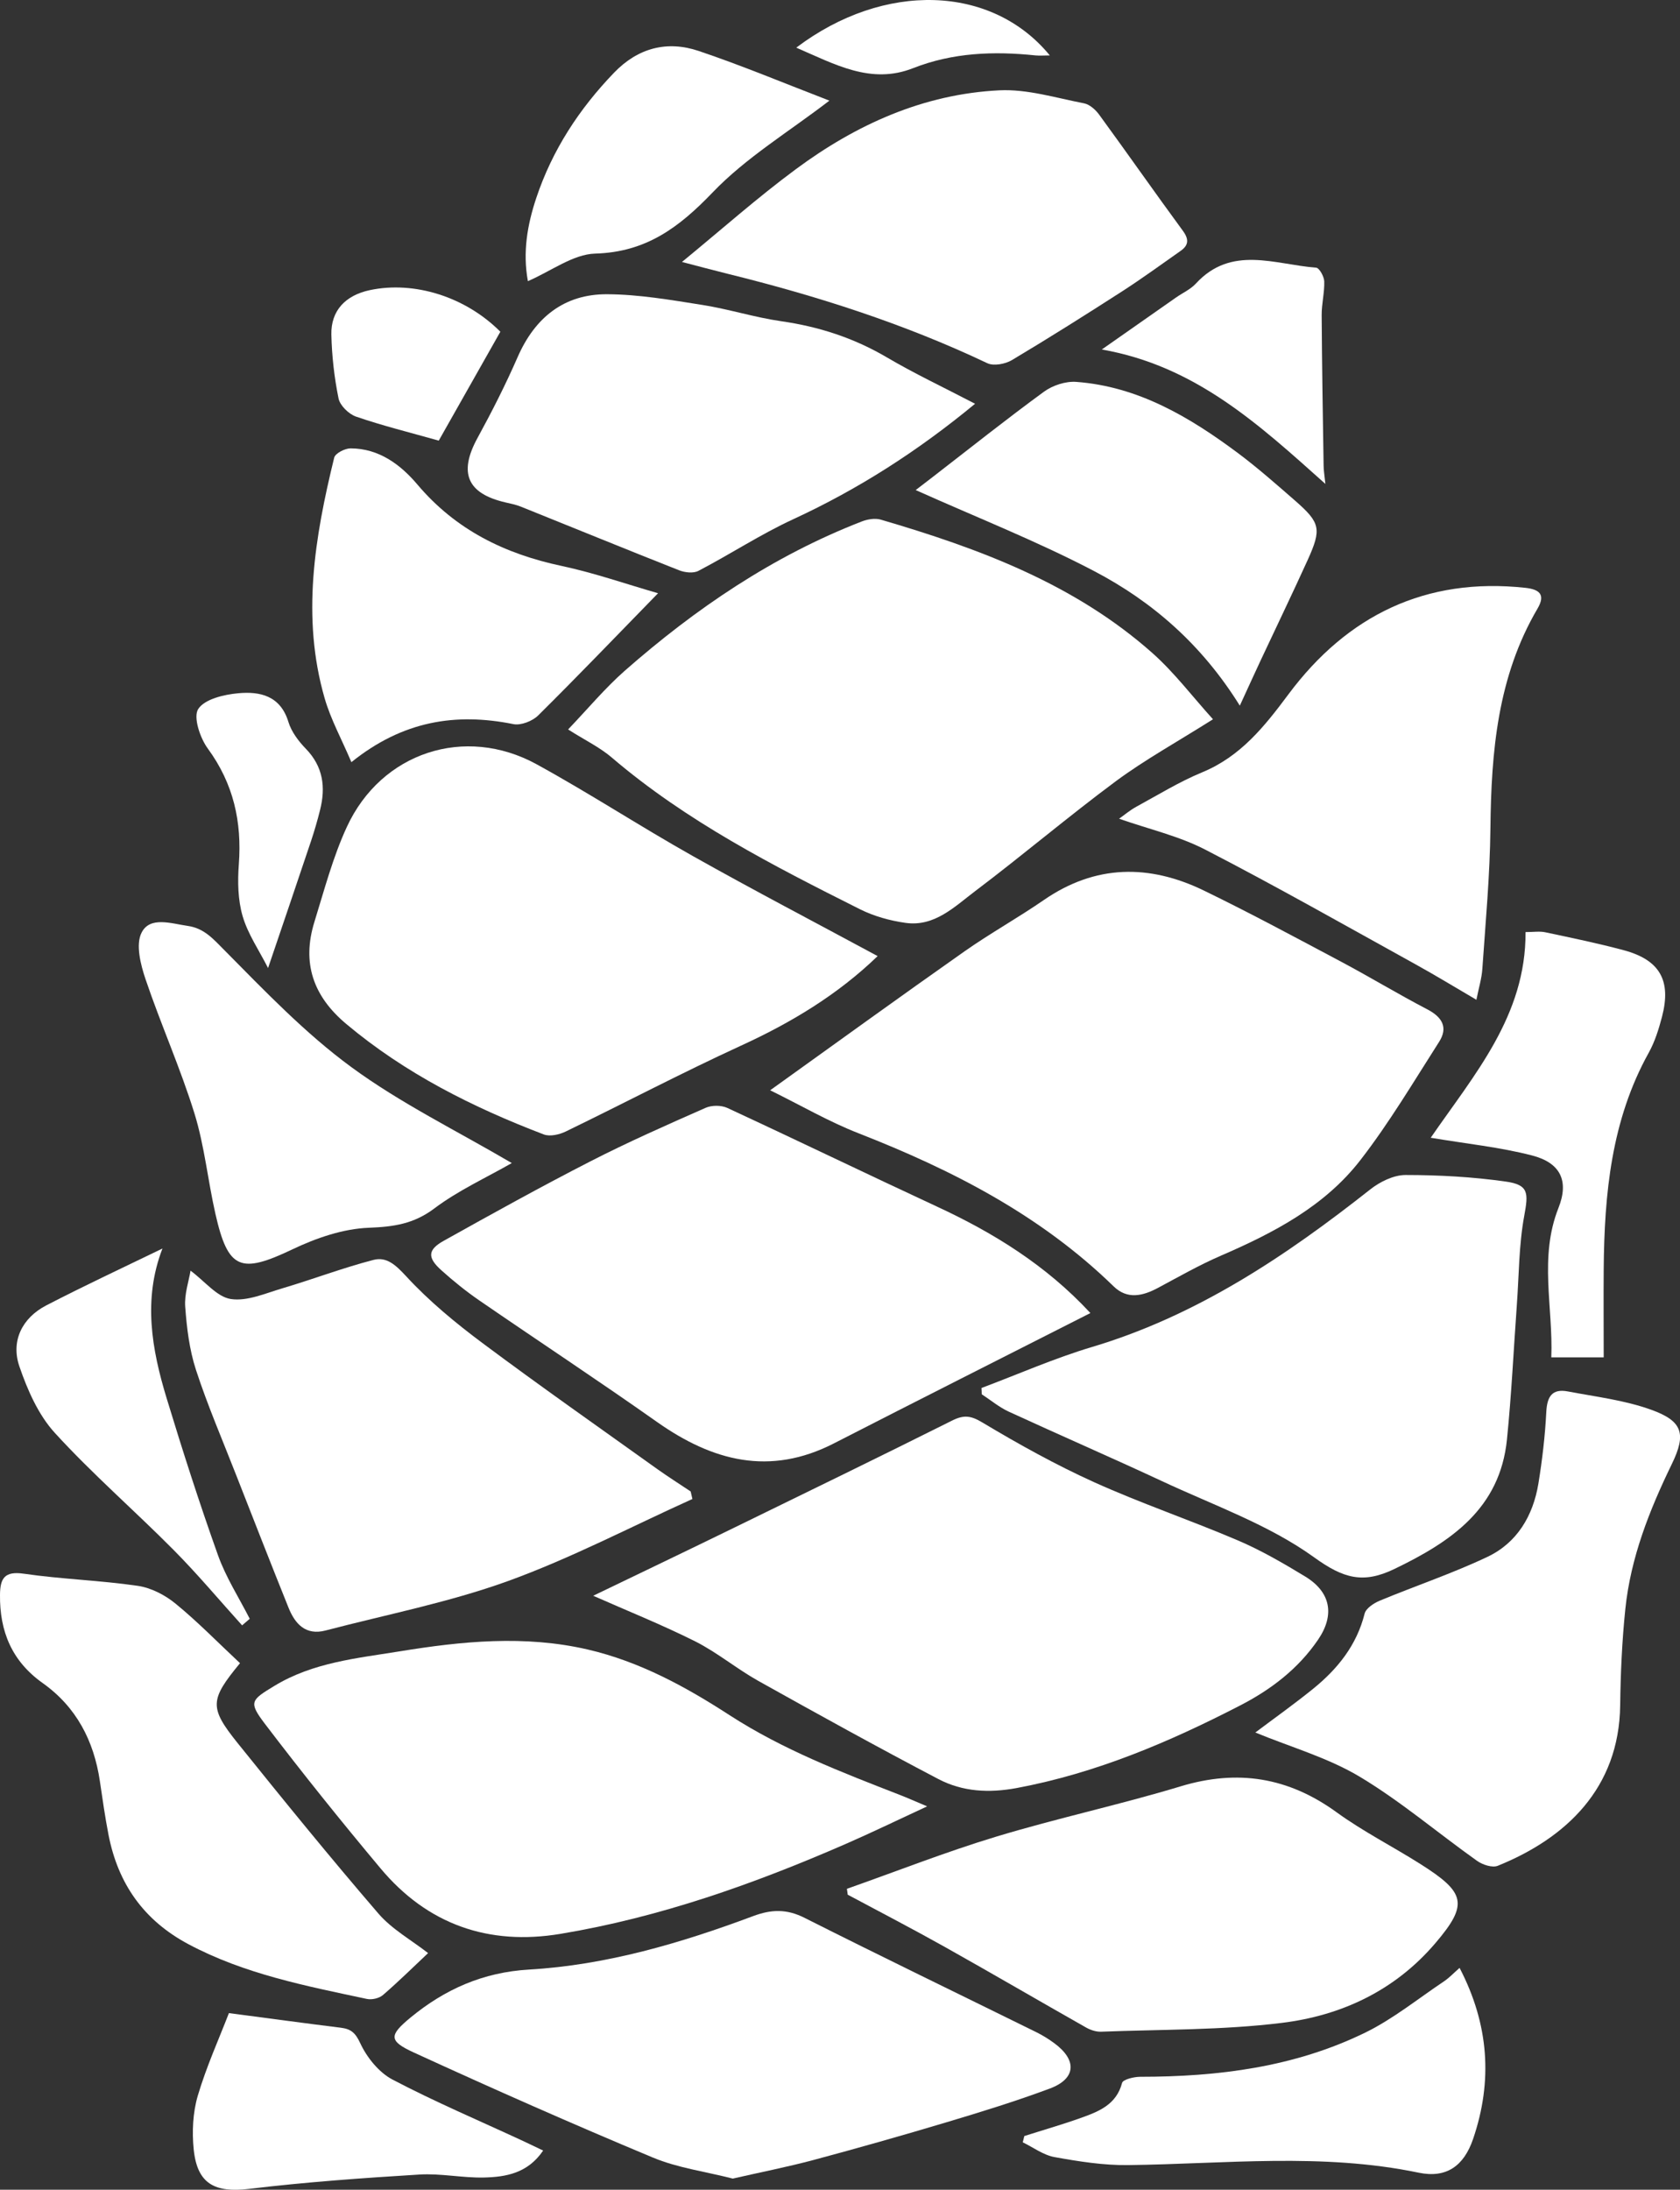
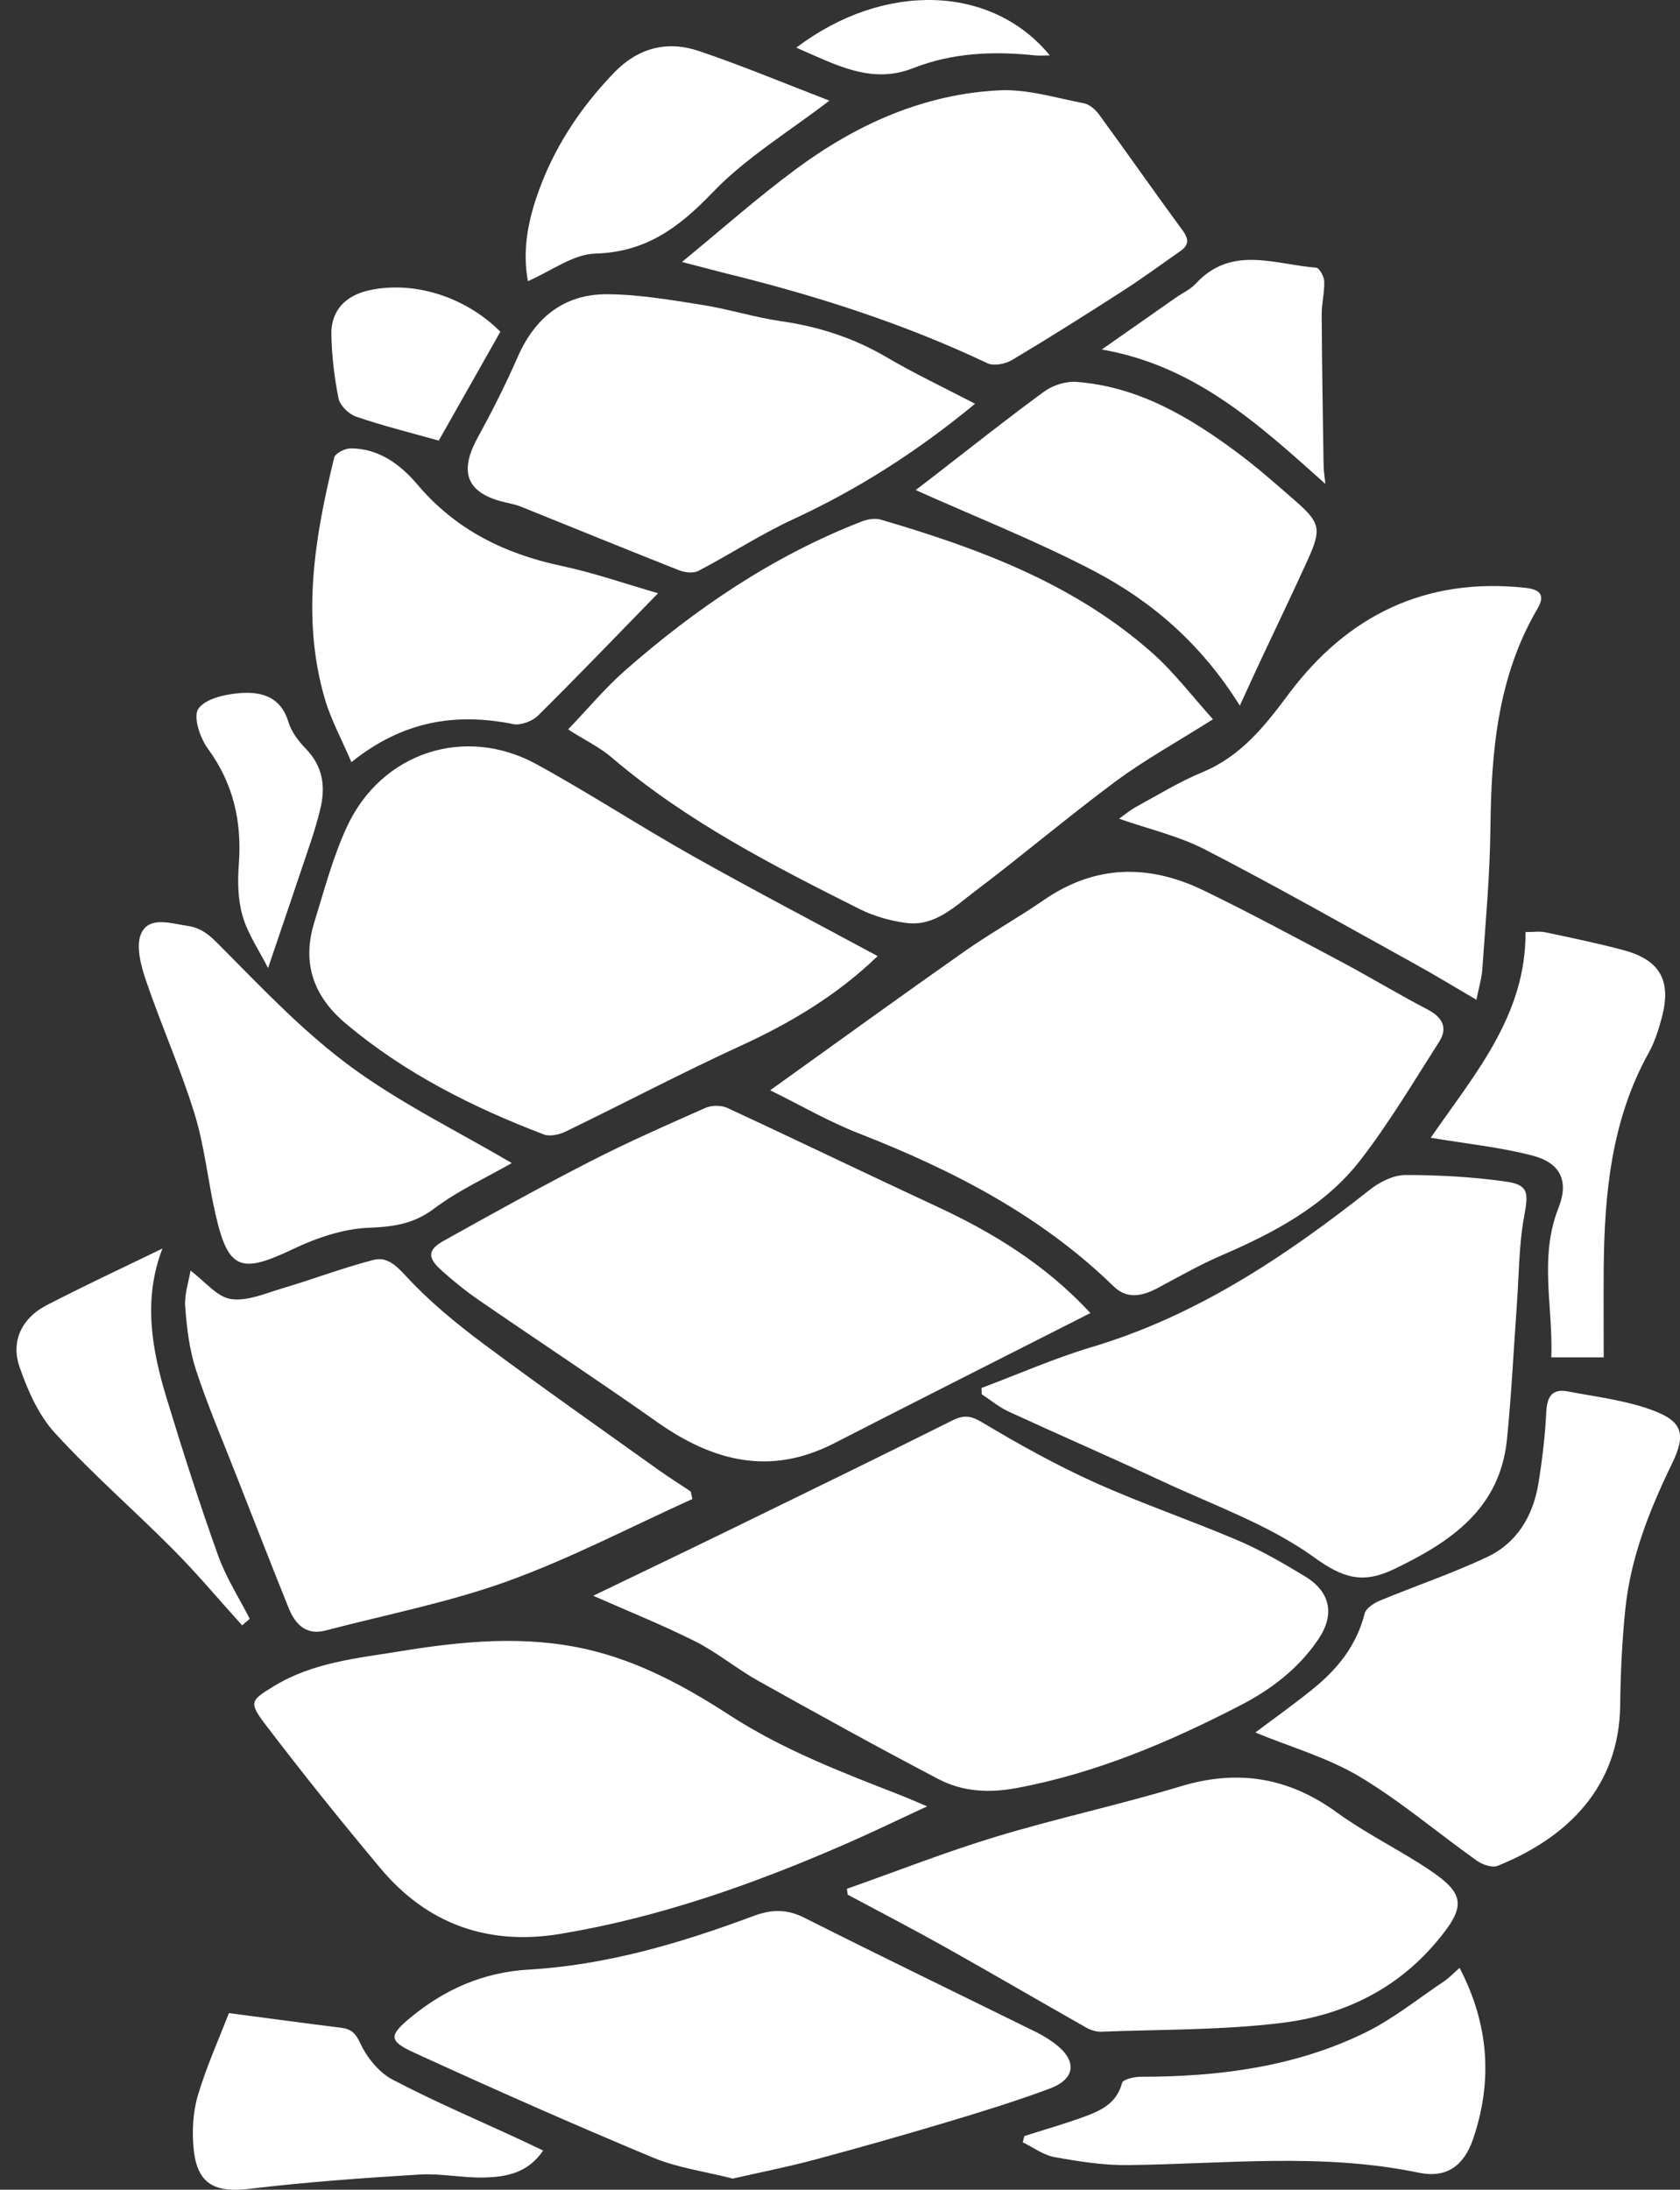
<svg xmlns="http://www.w3.org/2000/svg" id="_Слой_2" data-name="Слой 2" viewBox="0 0 208.07 271.04">
  <rect x="0" y="0" width="208.07" height="271.04" fill="#333333" stroke="none" />
  <defs>
    <style> .cls-1 { fill: #fff; } </style>
  </defs>
  <g id="_Слой_1-2" data-name="Слой 1">
    <path class="cls-1" d="M95.39,134.95c8.4-6.02,16.19-11.66,24.06-17.19,3.19-2.24,6.61-4.14,9.82-6.35,6.4-4.42,13.07-4.46,19.83-1.18,5.75,2.79,11.37,5.82,17.02,8.82,3.59,1.91,7.07,4.02,10.68,5.9,1.83,.96,2.56,2.24,1.44,4-3.16,4.94-6.17,10.02-9.75,14.64-4.43,5.72-10.74,9.01-17.29,11.84-2.66,1.15-5.2,2.6-7.76,3.97-1.9,1.02-3.82,1.48-5.52-.18-9.05-8.81-19.98-14.41-31.6-18.95-3.67-1.43-7.11-3.44-10.92-5.31Z" />
    <path class="cls-1" d="M73.47,197.52c5.54-2.67,11.59-5.56,17.61-8.5,8.96-4.37,17.93-8.73,26.85-13.19,1.45-.72,2.31-.62,3.75,.25,4.48,2.68,9.07,5.23,13.82,7.38,5.83,2.63,11.91,4.69,17.79,7.2,2.89,1.23,5.64,2.83,8.33,4.46,3.2,1.93,3.72,4.76,1.63,7.83-2.45,3.6-5.82,6.17-9.62,8.13-8.81,4.55-17.87,8.4-27.71,10.24-3.44,.64-6.7,.46-9.7-1.11-7.5-3.93-14.91-8.02-22.3-12.15-2.68-1.5-5.08-3.51-7.81-4.89-4.18-2.09-8.53-3.83-12.64-5.65Z" />
    <path class="cls-1" d="M150.23,89.03c-4.48,2.83-8.42,5-12.01,7.65-5.93,4.4-11.57,9.19-17.47,13.64-2.53,1.91-5.01,4.42-8.6,3.91-1.93-.27-3.91-.82-5.65-1.69-10.77-5.4-21.49-10.88-30.74-18.78-1.49-1.27-3.31-2.14-5.4-3.47,2.44-2.55,4.55-5.09,7-7.25,8.79-7.72,18.38-14.23,29.36-18.49,.72-.28,1.66-.44,2.37-.23,12.18,3.57,24.01,7.95,33.69,16.56,2.68,2.39,4.88,5.31,7.44,8.14Z" />
    <path class="cls-1" d="M108.69,118.35c-4.94,4.77-10.69,8.23-16.92,11.08-7.32,3.36-14.45,7.11-21.69,10.62-.8,.39-1.97,.66-2.73,.37-8.81-3.36-17.16-7.55-24.46-13.67-4.12-3.45-5.52-7.57-3.95-12.64,1.23-3.96,2.29-8.02,4.02-11.76,4.26-9.22,14.61-12.62,23.5-7.75,6.55,3.59,12.82,7.69,19.33,11.35,7.52,4.23,15.17,8.22,22.9,12.39Z" />
    <path class="cls-1" d="M135.04,162.53c-10.76,5.46-21.28,10.76-31.76,16.13-7.94,4.07-15.03,2.2-21.92-2.66-7.26-5.12-14.69-10.01-22.02-15.05-1.64-1.13-3.2-2.39-4.68-3.72-1.74-1.56-1.71-2.53,.3-3.65,6.02-3.36,12.05-6.7,18.18-9.84,4.65-2.38,9.45-4.5,14.24-6.61,.76-.34,1.93-.34,2.68,0,8.66,4.01,17.26,8.17,25.92,12.19,7.07,3.27,13.58,7.29,19.05,13.19Z" />
    <path class="cls-1" d="M121.54,171.81c4.56-1.71,9.04-3.69,13.7-5.08,13-3.88,23.97-11.23,34.46-19.5,1.2-.95,2.9-1.79,4.38-1.79,4.13,0,8.3,.23,12.39,.81,2.88,.4,2.83,1.41,2.31,4.24-.67,3.62-.65,7.38-.92,11.08-.4,5.53-.66,11.07-1.22,16.59-.86,8.58-6.93,12.67-13.95,16.05-3.85,1.85-6.29,1.19-9.94-1.45-5.62-4.05-12.45-6.44-18.82-9.42-6.31-2.94-12.7-5.71-19.02-8.62-1.18-.55-2.22-1.42-3.32-2.14,0-.26-.02-.51-.03-.77Z" />
    <path class="cls-1" d="M114.8,223.6c-3.78,1.75-6.89,3.26-10.06,4.64-11.38,4.96-23.04,9.09-35.33,11.13-8.89,1.48-16.48-1.16-22.3-8.13-4.9-5.85-9.69-11.81-14.31-17.88-2.05-2.7-1.72-2.92,1.19-4.69,4.79-2.9,10.19-3.41,15.51-4.27,7.74-1.26,15.49-2.03,23.28-.23,6.43,1.49,12.13,4.6,17.56,8.12,6.63,4.29,13.9,7.08,21.18,9.91,.85,.33,1.67,.7,3.29,1.38Z" />
    <path class="cls-1" d="M85.76,185.54c-7.62,3.44-15.07,7.35-22.9,10.18-7.3,2.63-15.01,4.13-22.54,6.1-2.45,.64-3.77-.8-4.58-2.81-2.2-5.46-4.34-10.95-6.49-16.43-1.69-4.33-3.54-8.61-4.98-13.02-.81-2.49-1.14-5.18-1.33-7.81-.12-1.56,.45-3.18,.66-4.47,1.8,1.34,3.26,3.24,4.98,3.51,2.02,.31,4.28-.7,6.38-1.32,3.78-1.12,7.48-2.53,11.29-3.52,1.65-.43,2.78,.65,4.06,2.03,2.84,3.08,6.14,5.8,9.51,8.31,7.12,5.31,14.4,10.41,21.63,15.58,1.34,.95,2.73,1.83,4.09,2.74,.07,.3,.14,.61,.21,.91Z" />
    <path class="cls-1" d="M90.75,269.66c-3.39-.87-6.83-1.32-9.91-2.61-9.95-4.15-19.81-8.51-29.6-13-3.12-1.43-3.06-2.12-.41-4.31,4.26-3.51,9-5.62,14.69-5.95,9.6-.56,18.79-3.27,27.76-6.62,2.25-.84,4.15-.9,6.35,.21,9.55,4.81,19.18,9.46,28.78,14.19,.74,.37,1.45,.81,2.12,1.3,2.9,2.11,2.76,4.43-.52,5.65-4.19,1.56-8.47,2.88-12.75,4.16-5.48,1.64-10.99,3.2-16.51,4.68-3.26,.87-6.58,1.52-9.99,2.3Z" />
    <path class="cls-1" d="M104.9,233.79c6.16-2.17,12.25-4.57,18.5-6.46,7.54-2.28,15.28-3.94,22.82-6.22,7.07-2.14,13.35-1.12,19.32,3.21,3.28,2.38,6.94,4.23,10.37,6.4,5.58,3.53,6,4.95,1.87,9.79-5.01,5.88-11.65,8.98-19.04,9.88-7.39,.91-14.9,.8-22.37,1.09-.62,.02-1.32-.21-1.86-.52-5.83-3.3-11.62-6.68-17.47-9.96-3.98-2.23-8.03-4.33-12.05-6.48-.03-.25-.07-.49-.1-.74Z" />
    <path class="cls-1" d="M155.47,214.45c2.33-1.75,4.82-3.52,7.18-5.43,3.02-2.45,5.38-5.38,6.36-9.29,.17-.66,1.13-1.29,1.87-1.6,4.43-1.84,9-3.37,13.33-5.42,3.68-1.74,5.66-5.08,6.32-9.06,.48-2.94,.83-5.92,.98-8.89,.1-1.91,.73-2.9,2.67-2.53,3.47,.66,7.04,1.08,10.33,2.27,3.88,1.4,4.37,2.97,2.55,6.71-2.78,5.72-5.1,11.58-5.76,17.94-.41,3.96-.59,7.96-.64,11.94-.13,10.27-6.72,16.44-15.15,19.85-.68,.28-1.89-.12-2.58-.61-4.87-3.46-9.46-7.38-14.56-10.43-3.92-2.34-8.47-3.63-12.89-5.45Z" />
    <path class="cls-1" d="M120.76,49.98c-7.12,5.88-14.48,10.58-22.52,14.29-4.03,1.86-7.79,4.33-11.74,6.39-.62,.33-1.68,.21-2.39-.07-6.54-2.58-13.05-5.25-19.58-7.87-.61-.25-1.27-.38-1.92-.53-4.77-1.1-5.83-3.67-3.47-7.98,1.79-3.27,3.48-6.6,4.97-10.01,2.15-4.91,5.77-7.81,11.09-7.78,3.94,.02,7.9,.71,11.82,1.33,3.27,.52,6.46,1.54,9.73,2.01,4.67,.67,9,2.07,13.08,4.47,3.41,2.01,7.01,3.7,10.92,5.74Z" />
    <path class="cls-1" d="M182.87,123.76c-2.72-1.59-5.11-3.05-7.56-4.4-8.65-4.78-17.25-9.66-26.03-14.19-3.27-1.69-6.97-2.53-10.68-3.83,.6-.42,1.31-1.03,2.11-1.47,2.7-1.47,5.34-3.1,8.17-4.27,4.78-1.97,7.73-5.68,10.71-9.68,7.27-9.74,16.98-14.5,29.33-13.16,1.72,.19,2.53,.82,1.51,2.56-4.95,8.42-5.74,17.7-5.84,27.2-.06,5.8-.6,11.6-1,17.4-.08,1.2-.45,2.38-.74,3.85Z" />
    <path class="cls-1" d="M84.48,32.41c4.86-3.98,9.31-7.94,14.09-11.47,7.47-5.53,15.81-9.3,25.2-9.76,3.47-.17,7.01,.94,10.49,1.61,.71,.14,1.45,.81,1.9,1.44,3.48,4.76,6.86,9.6,10.35,14.35,.77,1.06,.7,1.79-.31,2.49-2.37,1.66-4.71,3.37-7.14,4.94-4.54,2.92-9.1,5.8-13.73,8.56-.82,.49-2.25,.76-3.04,.39-10.33-4.9-21.14-8.35-32.21-11.08-1.82-.45-3.63-.94-5.6-1.45Z" />
-     <path class="cls-1" d="M29.73,205.86c-3.74,4.54-3.84,5.48-.31,9.88,5.72,7.11,11.48,14.19,17.44,21.11,1.68,1.95,4.08,3.28,6.16,4.9-1.84,1.73-3.66,3.53-5.59,5.19-.47,.41-1.39,.62-2.01,.48-7.55-1.61-15.12-3.07-22.06-6.76-5.55-2.95-8.74-7.49-9.92-13.55-.43-2.2-.74-4.42-1.07-6.64-.74-5-2.92-9.19-7.08-12.14C1.47,205.62-.05,201.93,0,197.4c.02-2.01,.54-2.96,2.94-2.61,4.68,.68,9.44,.82,14.11,1.5,1.66,.24,3.4,1.14,4.71,2.22,2.75,2.25,5.25,4.82,7.96,7.35Z" />
    <path class="cls-1" d="M153.55,87.34c-4.72-7.58-10.83-12.87-18.02-16.64-7.1-3.72-14.61-6.67-22.12-10.04,.61-.46,1.42-1.09,2.24-1.72,4.53-3.5,9.01-7.07,13.64-10.45,1.08-.79,2.69-1.32,4.01-1.22,7.67,.57,14.03,4.35,20.02,8.81,2.46,1.84,4.77,3.88,7.09,5.9,3.12,2.73,3.29,3.49,1.55,7.33-1.89,4.16-3.88,8.28-5.82,12.42-.77,1.64-1.51,3.28-2.58,5.6Z" />
    <path class="cls-1" d="M81.5,73.43c-5.23,5.36-9.98,10.31-14.85,15.13-.71,.7-2.14,1.26-3.07,1.07-7.16-1.44-13.72-.39-20.06,4.71-1.2-2.83-2.55-5.28-3.31-7.9-2.9-10.03-1.23-19.95,1.18-29.79,.13-.54,1.33-1.15,2.02-1.15,3.52,0,6.2,2.01,8.29,4.48,4.75,5.61,10.8,8.57,17.85,10.07,4.09,.87,8.07,2.27,11.95,3.38Z" />
    <path class="cls-1" d="M63.39,143.96c-3.2,1.83-6.65,3.4-9.6,5.62-2.55,1.92-5.04,2.27-8.11,2.39-3.19,.12-6.52,1.27-9.46,2.67-6.42,3.06-7.97,2.53-9.54-4.39-.94-4.13-1.35-8.41-2.6-12.44-1.74-5.61-4.16-11.01-6.05-16.59-.62-1.83-1.25-4.32-.49-5.79,1.05-2.05,3.68-1.11,5.73-.82,2.01,.29,3.13,1.6,4.53,3.01,5.01,5.06,10,10.28,15.72,14.47,6.12,4.49,13.05,7.87,19.88,11.88Z" />
    <path class="cls-1" d="M126.85,264.4c2.35-.75,4.73-1.43,7.05-2.26,2.2-.79,4.36-1.63,5.07-4.32,.11-.43,1.47-.76,2.25-.76,9.65,0,19.1-1.19,27.85-5.46,3.46-1.69,6.52-4.18,9.75-6.34,.66-.44,1.22-1.04,1.95-1.68,3.65,7.01,4.12,14.02,1.67,21.19-1.14,3.32-3.29,4.88-6.74,4.16-11.97-2.49-23.99-1.08-36-.94-3.03,.04-6.1-.45-9.1-.99-1.38-.25-2.63-1.2-3.93-1.83,.06-.25,.12-.51,.19-.76Z" />
    <path class="cls-1" d="M177.21,140.81c5.39-7.82,11.79-15.1,11.73-25.44,1,0,1.74-.12,2.42,.02,3.25,.69,6.51,1.36,9.72,2.22,4.49,1.2,5.94,3.75,4.76,8.25-.4,1.52-.88,3.07-1.64,4.44-4.65,8.36-5.5,17.5-5.58,26.8-.03,3.56,0,7.13,0,10.91h-6.49c.24-6.22-1.54-12.38,.89-18.5,1.32-3.33,.26-5.58-3.28-6.49-3.99-1.03-8.14-1.45-12.53-2.19Z" />
    <path class="cls-1" d="M28.37,249.18c5.01,.66,9.43,1.26,13.86,1.81,1.25,.16,1.79,.63,2.39,1.92,.82,1.76,2.3,3.6,3.98,4.49,5.28,2.77,10.78,5.1,16.19,7.61,.79,.37,1.58,.75,2.48,1.18-1.91,2.82-4.63,3.28-7.38,3.34-2.65,.05-5.32-.53-7.95-.37-7.03,.43-14.06,.93-21.05,1.77-4.28,.51-6.46-.59-6.9-4.88-.22-2.18-.11-4.54,.5-6.63,1.07-3.61,2.64-7.08,3.86-10.24Z" />
    <path class="cls-1" d="M102.73,12.45c-5.04,3.87-10.34,7.06-14.47,11.37-4.17,4.34-8.24,7.39-14.55,7.57-2.74,.08-5.43,2.16-8.33,3.41-.66-3.58-.07-6.98,1.04-10.3,1.98-5.93,5.32-11.03,9.64-15.51,2.96-3.07,6.57-4,10.48-2.68,5.4,1.82,10.68,4.03,16.19,6.15Z" />
    <path class="cls-1" d="M29.99,201.19c-2.82-3.12-5.53-6.36-8.49-9.34-4.85-4.89-10.07-9.41-14.71-14.49-2.04-2.23-3.39-5.31-4.39-8.23-1.08-3.15,.35-6,3.31-7.54,4.69-2.43,9.48-4.66,14.41-7.05-2.43,6.3-1.33,12.47,.52,18.54,1.98,6.51,4.06,12.99,6.35,19.4,.98,2.75,2.6,5.27,3.94,7.89-.31,.27-.63,.54-.94,.81Z" />
    <path class="cls-1" d="M164.14,59.89c-8.26-7.38-16.09-14.6-27.68-16.63,3.42-2.39,6.31-4.42,9.2-6.44,.82-.57,1.78-1,2.44-1.71,4.42-4.81,9.81-2.36,14.9-1.98,.4,.03,.99,1.1,1.01,1.7,.04,1.39-.33,2.79-.32,4.19,.04,6.2,.14,12.4,.24,18.6,0,.56,.1,1.13,.22,2.28Z" />
    <path class="cls-1" d="M33.21,119.84c-1.15-2.26-2.52-4.24-3.16-6.44-.59-2.02-.63-4.29-.47-6.42,.39-5.26-.66-9.98-3.84-14.32-.97-1.32-1.83-3.91-1.19-4.9,.8-1.23,3.19-1.79,4.95-1.95,2.7-.25,5.23,.3,6.22,3.55,.37,1.22,1.25,2.38,2.15,3.31,2.16,2.22,2.48,4.77,1.77,7.59-.32,1.28-.69,2.56-1.11,3.82-1.7,5.07-3.42,10.12-5.34,15.77Z" />
    <path class="cls-1" d="M61.97,41.06c-2.63,4.66-5.2,9.2-7.63,13.48-3.62-1.02-6.98-1.85-10.24-2.97-.9-.31-1.99-1.37-2.17-2.25-.53-2.59-.83-5.26-.89-7.91-.06-2.97,1.75-4.86,4.77-5.5,5.49-1.16,11.83,.81,16.16,5.15Z" />
    <path class="cls-1" d="M98.63,5.89c10.87-8.21,24.21-7.79,31.39,.97-.71,0-1.24,.05-1.76,0-5.17-.54-10.25-.36-15.18,1.58-5.21,2.05-9.65-.47-14.46-2.54Z" />
  </g>
</svg>